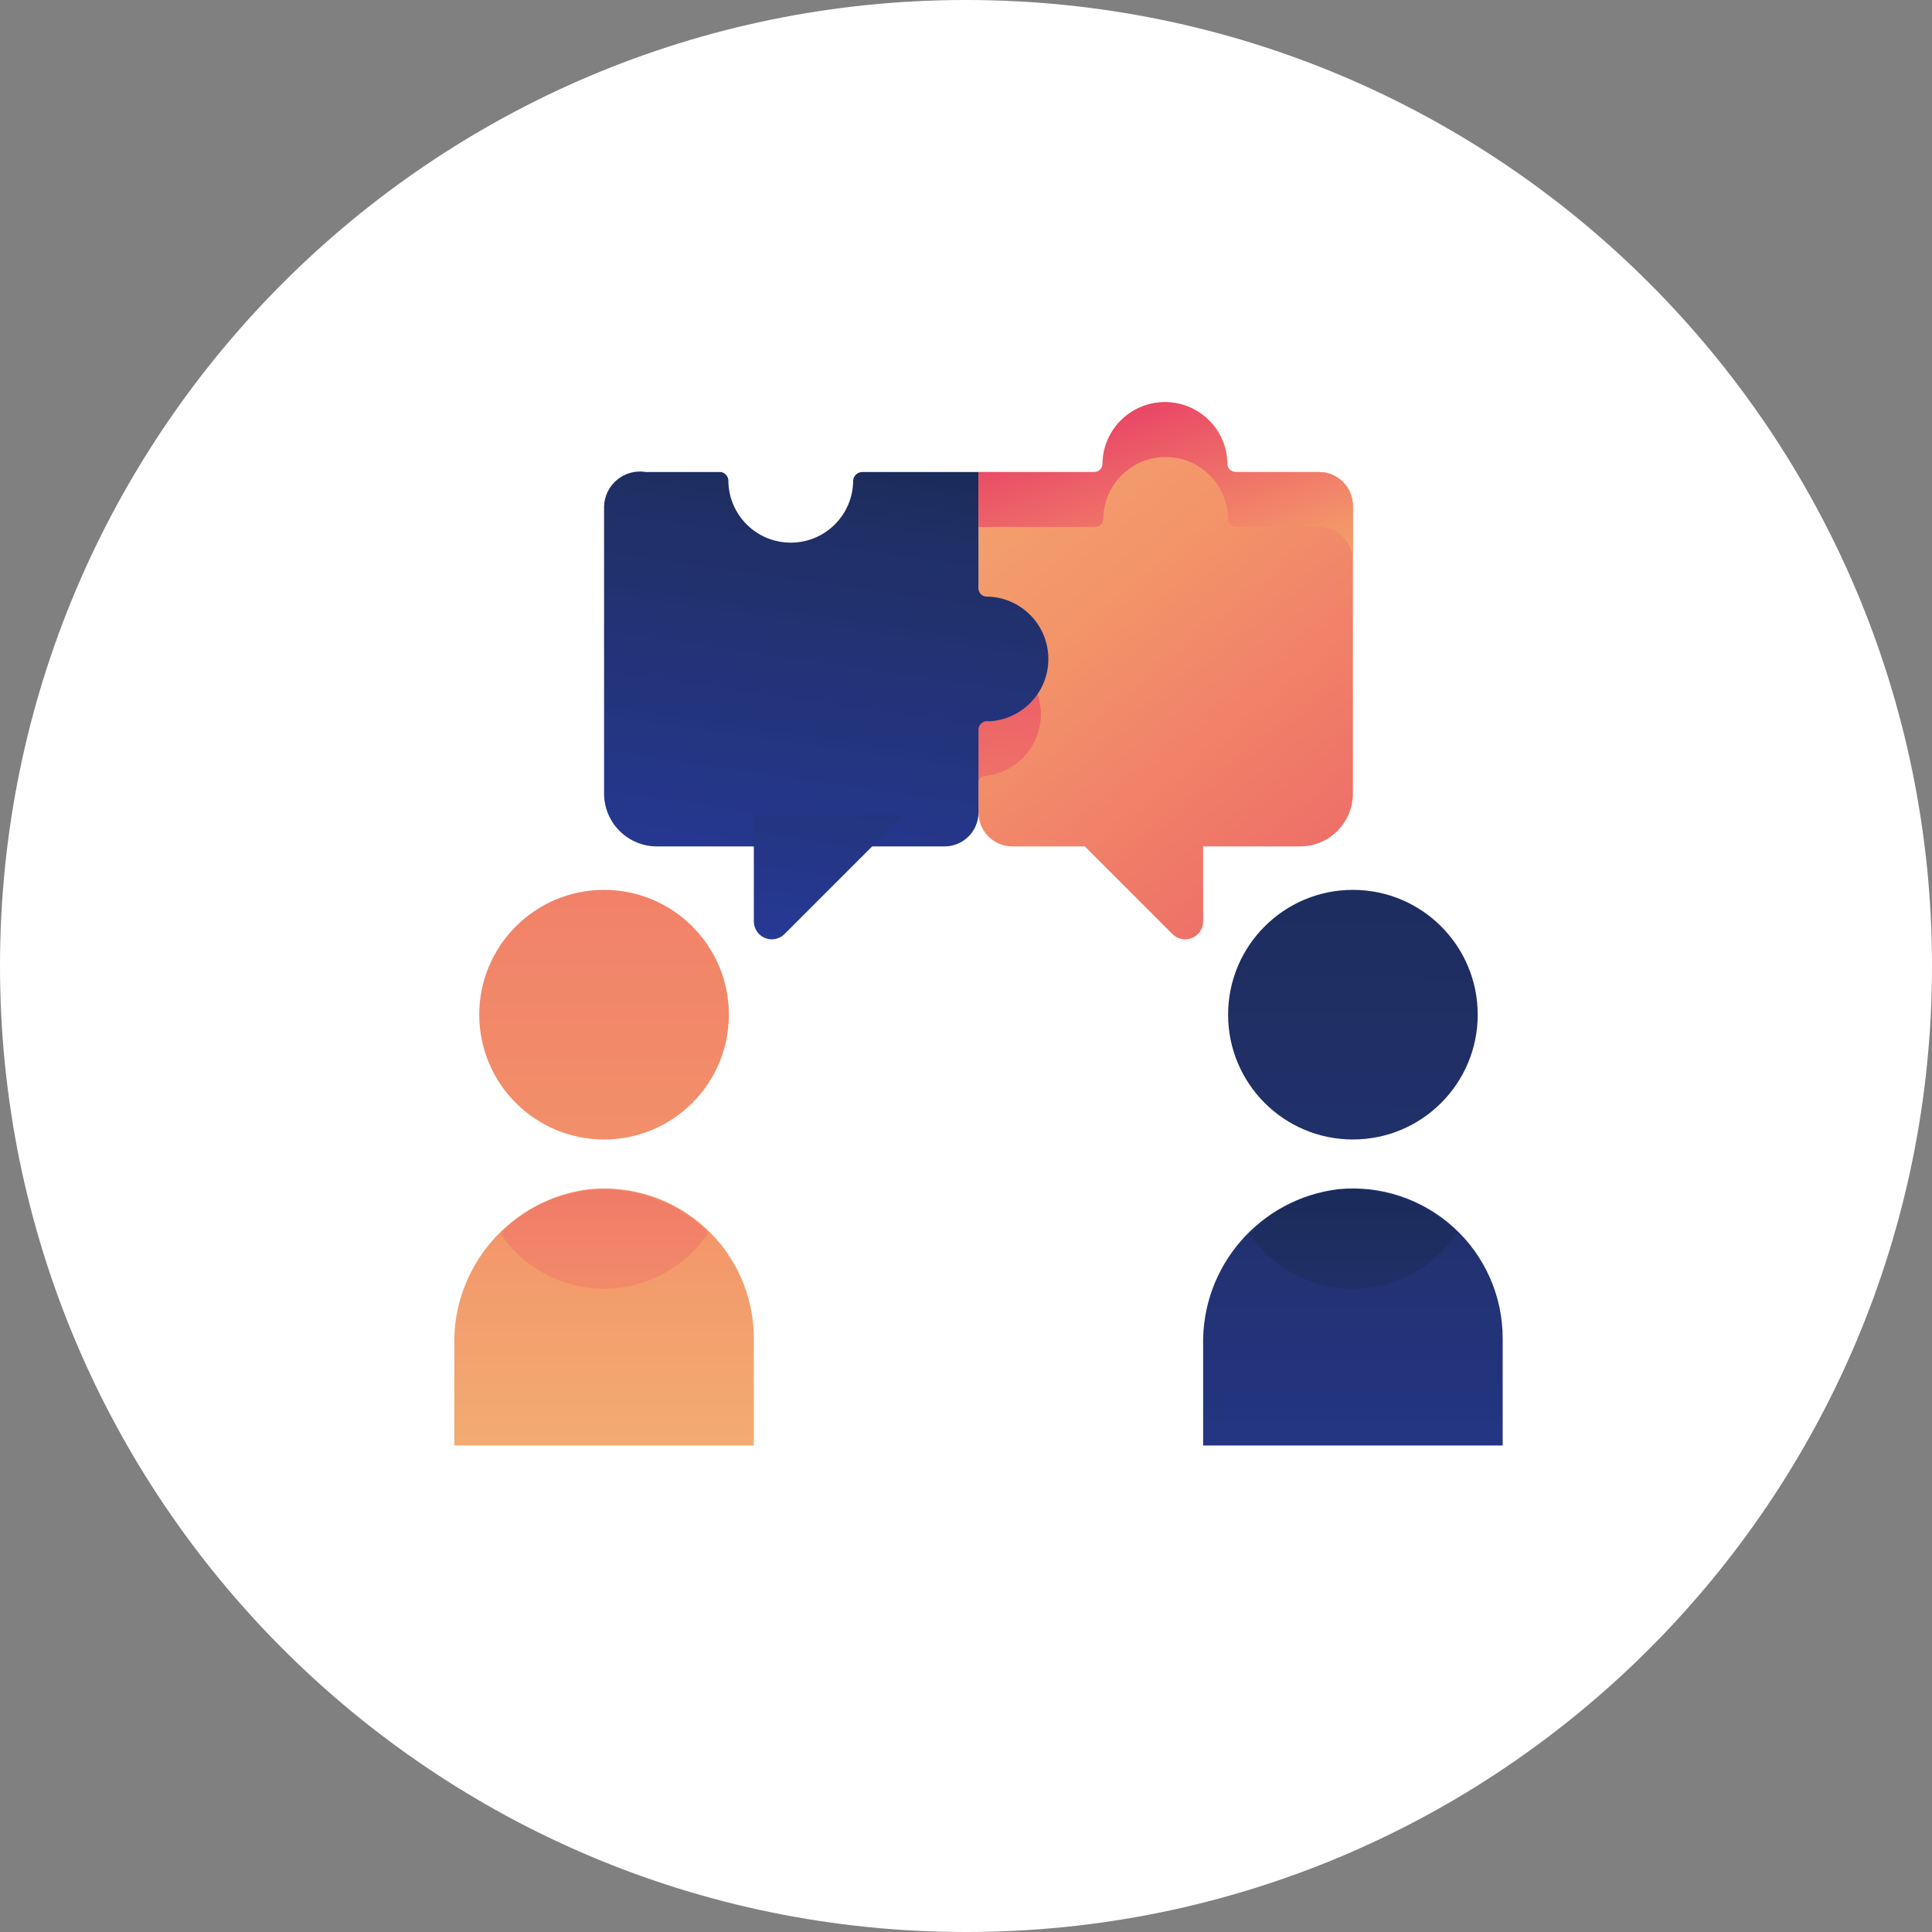
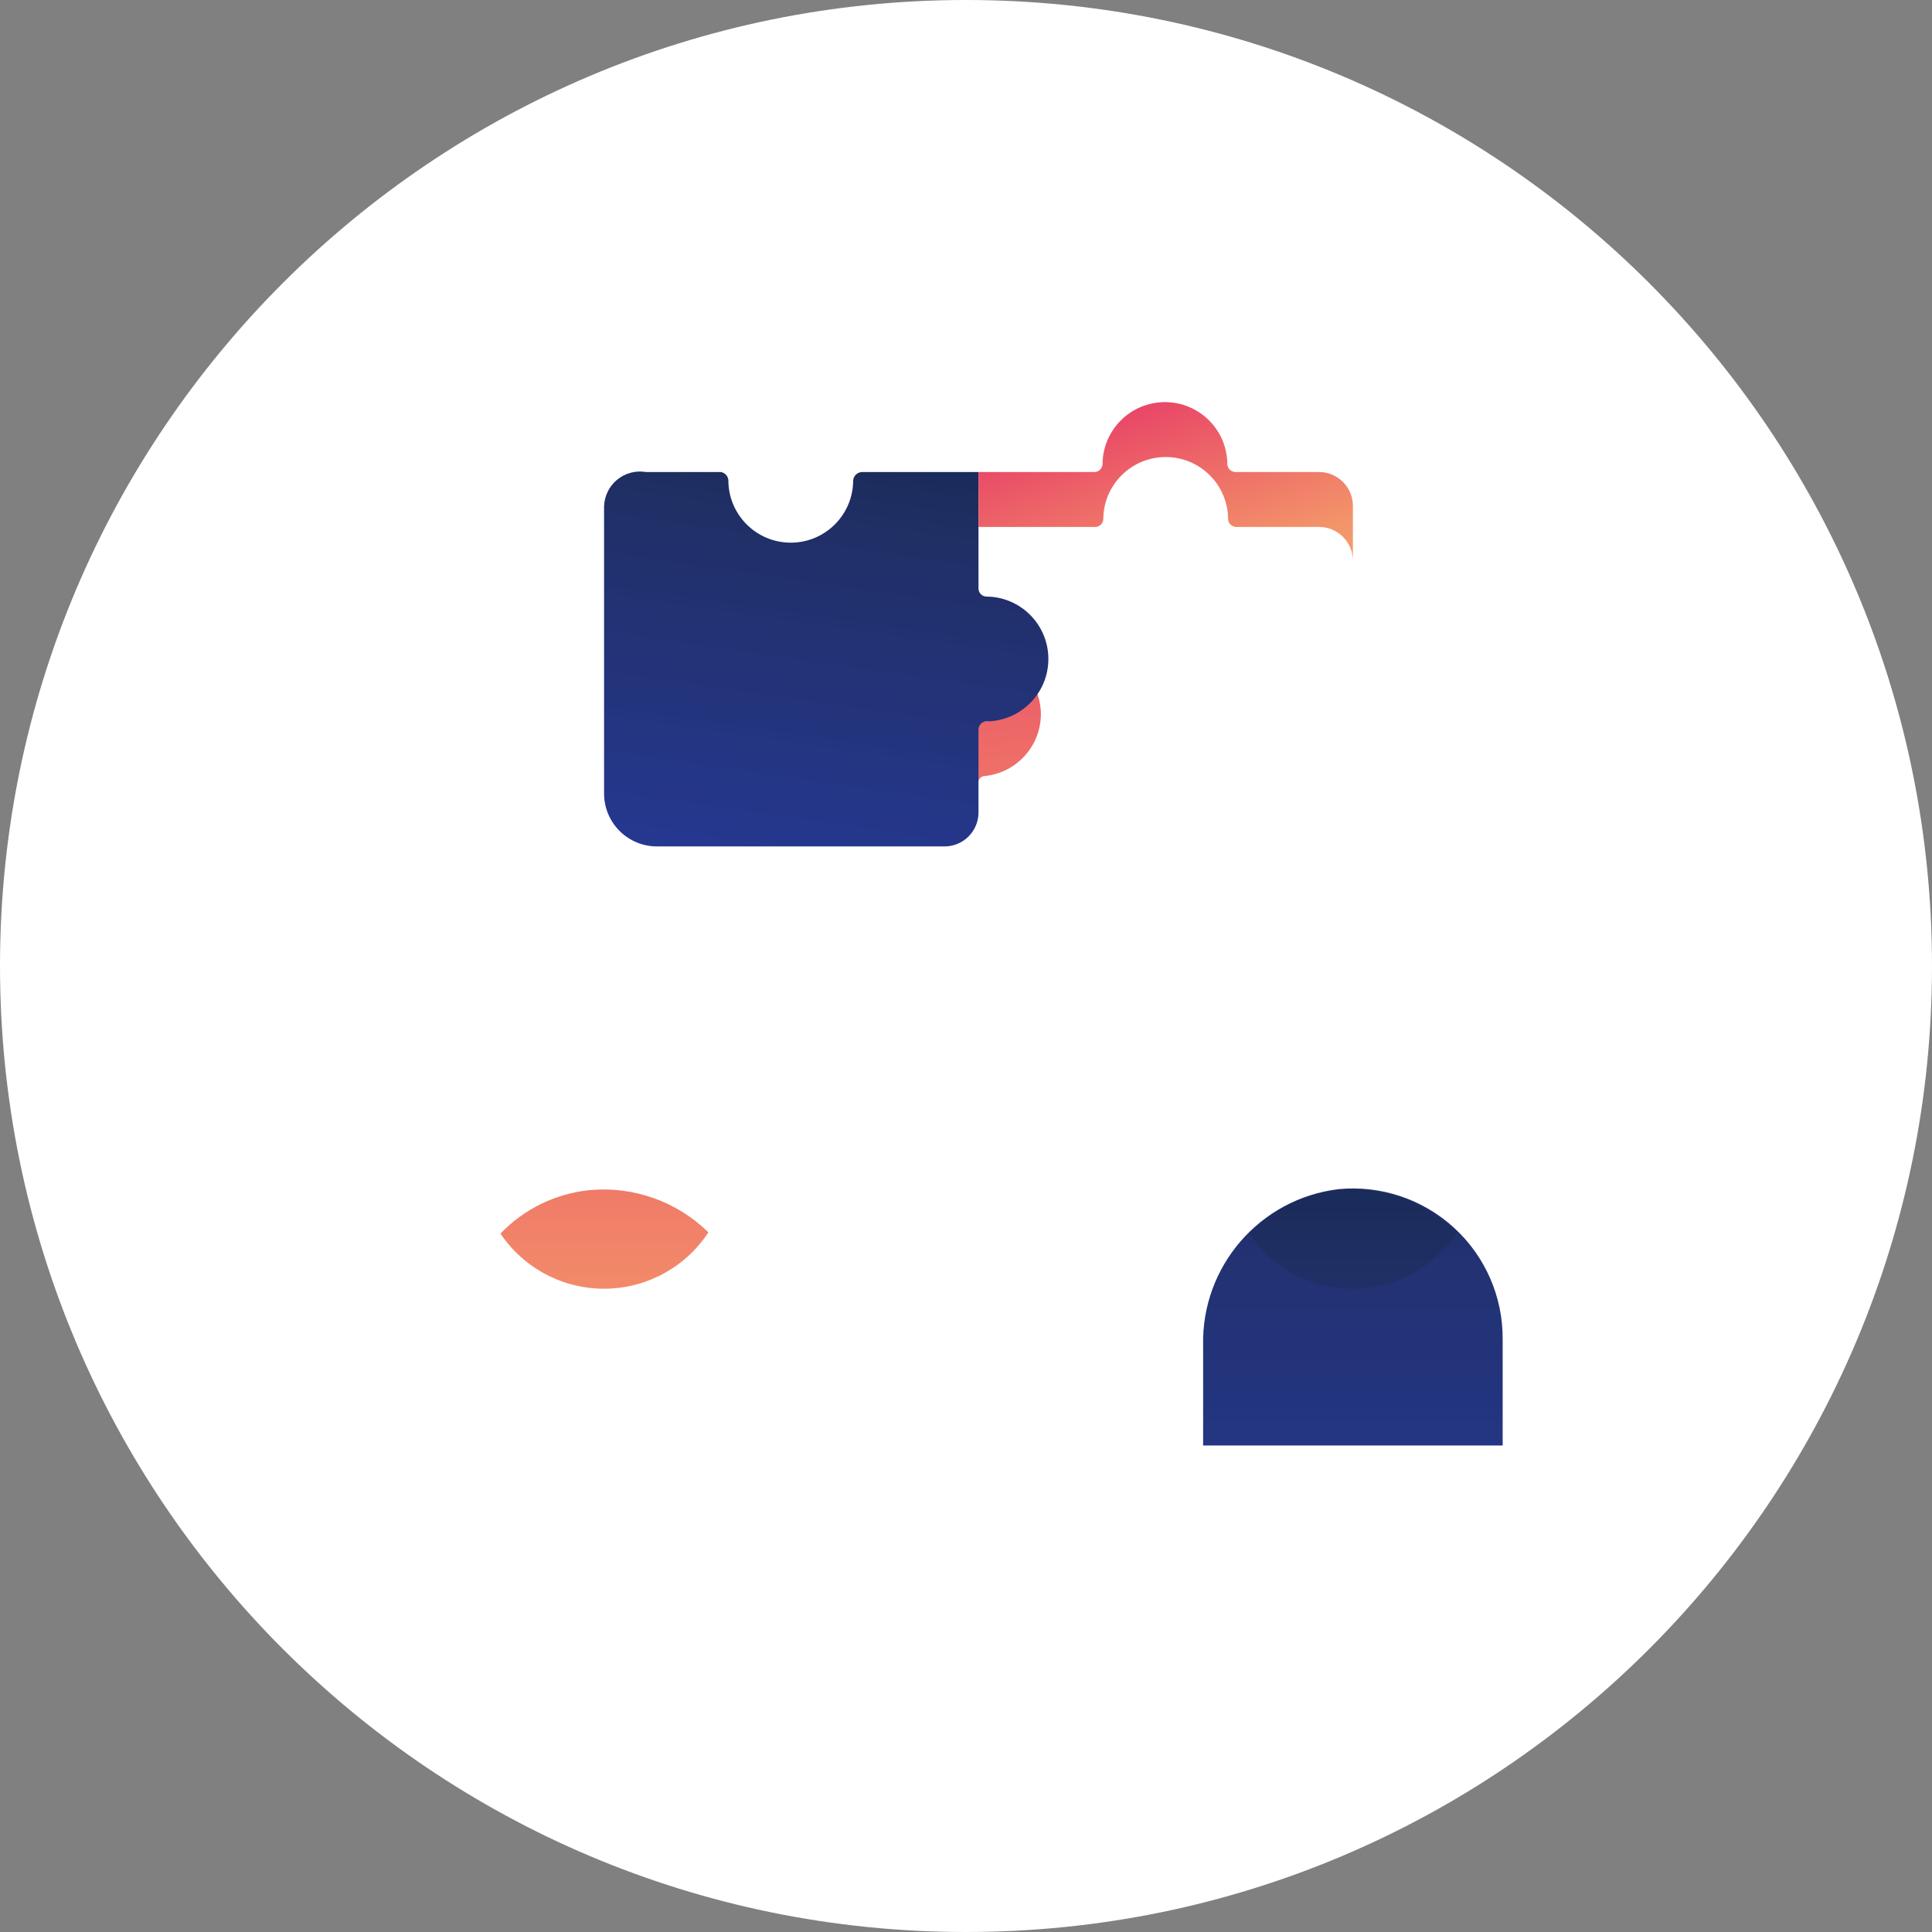
<svg xmlns="http://www.w3.org/2000/svg" width="180px" height="180px" viewBox="0 0 180 180" version="1.1">
  <rect x="0" y="0" width="180" height="180" fill="#808080" stroke="none" />
  <title>ico2</title>
  <desc>Created with Sketch.</desc>
  <defs>
    <linearGradient x1="-28.186%" y1="-80.798%" x2="107.784%" y2="159.096%" id="linearGradient-1">
      <stop stop-color="#F3C57A" offset="0%" />
      <stop stop-color="#F39369" offset="49%" />
      <stop stop-color="#E94867" offset="100%" />
    </linearGradient>
    <linearGradient x1="50.007%" y1="198.756%" x2="50.007%" y2="-197.53%" id="linearGradient-2">
      <stop stop-color="#273A9B" offset="0%" />
      <stop stop-color="#202F65" offset="56%" />
      <stop stop-color="#021E2F" offset="100%" />
    </linearGradient>
    <linearGradient x1="-340%" y1="677.2%" x2="-330%" y2="-435.7%" id="linearGradient-3">
      <stop stop-color="#273A9B" offset="0%" />
      <stop stop-color="#202F65" offset="56%" />
      <stop stop-color="#021E2F" offset="100%" />
    </linearGradient>
    <linearGradient x1="49.94%" y1="609.112%" x2="49.94%" y2="-318.503%" id="linearGradient-4">
      <stop stop-color="#273A9B" offset="0%" />
      <stop stop-color="#202F65" offset="56%" />
      <stop stop-color="#021E2F" offset="100%" />
    </linearGradient>
    <linearGradient x1="50.005%" y1="199.089%" x2="50.005%" y2="-198.265%" id="linearGradient-5">
      <stop stop-color="#F3C57A" offset="0%" />
      <stop stop-color="#F39369" offset="49%" />
      <stop stop-color="#E94867" offset="100%" />
    </linearGradient>
    <linearGradient x1="84.898%" y1="636.906%" x2="38.684%" y2="-115.821%" id="linearGradient-6">
      <stop stop-color="#F3C57A" offset="0%" />
      <stop stop-color="#F39369" offset="49%" />
      <stop stop-color="#E94867" offset="100%" />
    </linearGradient>
    <linearGradient x1="50.049%" y1="677.732%" x2="50.049%" y2="-435.999%" id="linearGradient-7">
      <stop stop-color="#F3C57A" offset="0%" />
      <stop stop-color="#F39369" offset="49%" />
      <stop stop-color="#E94867" offset="100%" />
    </linearGradient>
    <linearGradient x1="50%" y1="599.094%" x2="50%" y2="-312.082%" id="linearGradient-8">
      <stop stop-color="#F3C57A" offset="0%" />
      <stop stop-color="#F39369" offset="49%" />
      <stop stop-color="#E94867" offset="100%" />
    </linearGradient>
    <linearGradient x1="33.371%" y1="127.984%" x2="68.034%" y2="-74.252%" id="linearGradient-9">
      <stop stop-color="#273A9B" offset="0%" />
      <stop stop-color="#202F65" offset="56%" />
      <stop stop-color="#021E2F" offset="100%" />
    </linearGradient>
    <linearGradient x1="132.094%" y1="155.51%" x2="23.381%" y2="20.19%" id="linearGradient-10">
      <stop stop-color="#F3C57A" offset="0%" />
      <stop stop-color="#F39369" offset="49%" />
      <stop stop-color="#E94867" offset="100%" />
    </linearGradient>
    <linearGradient x1="29.167%" y1="135.37%" x2="115.167%" y2="-358.934%" id="linearGradient-11">
      <stop stop-color="#273A9B" offset="0%" />
      <stop stop-color="#202F65" offset="56%" />
      <stop stop-color="#021E2F" offset="100%" />
    </linearGradient>
  </defs>
  <g id="Page-1" stroke="none" stroke-width="1" fill="none" fill-rule="evenodd">
    <g id="MSO-Eye-Partners" transform="translate(-785, -1106)" fill-rule="nonzero">
      <g id="ico2" transform="translate(785, 1106)">
        <path d="M90,180 C139.706,180 180,139.706 180,90 C180,40.294 139.706,0 90,0 C40.294,0 0,40.294 0,90 C0,139.706 40.294,180 90,180 Z" id="Path" fill="#FFFFFF" />
        <g id="planning-plan-conversation-business" transform="translate(42, 37)">
-           <path d="M70.093,41.86 L70.093,48.837 C70.095,49.516 69.687,50.128 69.06,50.388 C68.433,50.648 67.712,50.504 67.233,50.023 L59.07,41.86 L52.326,41.86 C50.597,41.861 49.188,40.473 49.163,38.744 L49.163,30.884 C49.162,30.554 49.416,30.28 49.744,30.256 C52.955,30.256 55.558,27.653 55.558,24.442 C55.558,21.231 52.955,18.628 49.744,18.628 C49.416,18.604 49.162,18.329 49.163,18 L49.163,6.977 L59.977,6.977 C60.366,6.967 60.686,6.667 60.721,6.279 C60.721,3.068 63.324,0.465 66.535,0.465 C69.746,0.465 72.349,3.068 72.349,6.279 C72.384,6.667 72.704,6.967 73.093,6.977 L80.86,6.977 C81.711,6.97 82.529,7.307 83.129,7.911 C83.728,8.515 84.059,9.335 84.047,10.186 L84.047,36.93 C84.047,38.242 83.524,39.499 82.594,40.425 C81.665,41.35 80.405,41.867 79.093,41.86 L70.093,41.86 Z" id="Combined-Shape" fill="url(#linearGradient-1)" />
          <path d="M98,97.674 L98,87.744 C98.018,83.797 96.365,80.028 93.448,77.368 C90.532,74.709 86.626,73.409 82.698,73.791 C75.371,74.686 69.919,80.993 70.093,88.372 L70.093,97.674 L98,97.674 Z" id="Path" fill="url(#linearGradient-2)" />
-           <circle id="Oval" fill="url(#linearGradient-3)" cx="84.047" cy="57.535" r="11.628" />
          <path d="M74.395,77.93 C76.57,81.162 80.218,83.09 84.113,83.067 C88.008,83.043 91.632,81.071 93.767,77.814 C90.83,74.932 86.771,73.494 82.674,73.884 C79.522,74.207 76.587,75.641 74.395,77.93 Z" id="Path" fill="url(#linearGradient-4)" />
-           <path d="M28.233,97.674 L28.233,87.744 C28.251,83.797 26.597,80.028 23.681,77.368 C20.765,74.709 16.858,73.409 12.93,73.791 C5.604,74.686 0.151,80.993 0.326,88.372 L0.326,97.674 L28.233,97.674 Z" id="Path" fill="url(#linearGradient-5)" />
          <path d="M49.744,35.302 C52.708,35.004 54.968,32.514 54.977,29.535 C54.972,28.655 54.765,27.787 54.372,27 C53.49,28.814 51.728,30.039 49.721,30.233 C49.392,30.257 49.139,30.531 49.14,30.86 L49.14,35.953 C49.133,35.787 49.193,35.625 49.307,35.503 C49.42,35.38 49.578,35.308 49.744,35.302 Z" id="Path" fill="url(#linearGradient-6)" />
-           <circle id="Oval" fill="url(#linearGradient-7)" cx="14.279" cy="57.535" r="11.628" />
          <path d="M4.628,77.93 C6.802,81.162 10.45,83.09 14.345,83.067 C18.24,83.043 21.865,81.071 24,77.814 C21.063,74.932 17.003,73.494 12.907,73.884 C9.754,74.207 6.82,75.641 4.628,77.93 Z" id="Path" fill="url(#linearGradient-8)" />
          <path d="M49.163,38.698 L49.163,30.953 C49.173,30.564 49.473,30.245 49.86,30.209 C53.071,30.209 55.674,27.606 55.674,24.395 C55.674,21.184 53.071,18.581 49.86,18.581 C49.473,18.546 49.173,18.226 49.163,17.837 L49.163,6.977 L38.326,6.977 C37.893,6.986 37.535,7.314 37.488,7.744 C37.488,10.955 34.885,13.558 31.674,13.558 C28.463,13.558 25.86,10.955 25.86,7.744 C25.833,7.358 25.545,7.04 25.163,6.977 L18.186,6.977 C17.23,6.815 16.25,7.075 15.501,7.691 C14.752,8.306 14.306,9.217 14.279,10.186 L14.279,36.93 C14.279,38.242 14.802,39.499 15.731,40.425 C16.661,41.35 17.921,41.867 19.233,41.86 L46,41.86 C47.747,41.86 49.163,40.444 49.163,38.698 Z" id="Path" fill="url(#linearGradient-9)" />
          <path d="M80.86,6.977 L73.093,6.977 C72.704,6.967 72.384,6.667 72.349,6.279 C72.349,3.068 69.746,0.465 66.535,0.465 C63.324,0.465 60.721,3.068 60.721,6.279 C60.686,6.667 60.366,6.967 59.977,6.977 L49.163,6.977 L49.163,12.093 L60.093,12.093 C60.464,12.061 60.758,11.766 60.791,11.395 C60.791,8.184 63.394,5.581 66.605,5.581 C69.816,5.581 72.419,8.184 72.419,11.395 C72.454,11.783 72.774,12.083 73.163,12.093 L80.907,12.093 C82.645,12.106 84.047,13.518 84.047,15.256 L84.047,10.186 C84.059,9.335 83.728,8.515 83.129,7.911 C82.529,7.307 81.711,6.97 80.86,6.977 L80.86,6.977 Z" id="Path" fill="url(#linearGradient-10)" />
-           <path d="M28.233,38.93 L28.233,48.837 C28.231,49.516 28.639,50.128 29.266,50.388 C29.892,50.648 30.614,50.504 31.093,50.023 L42.186,38.93" id="Path" fill="url(#linearGradient-11)" />
        </g>
      </g>
    </g>
  </g>
</svg>